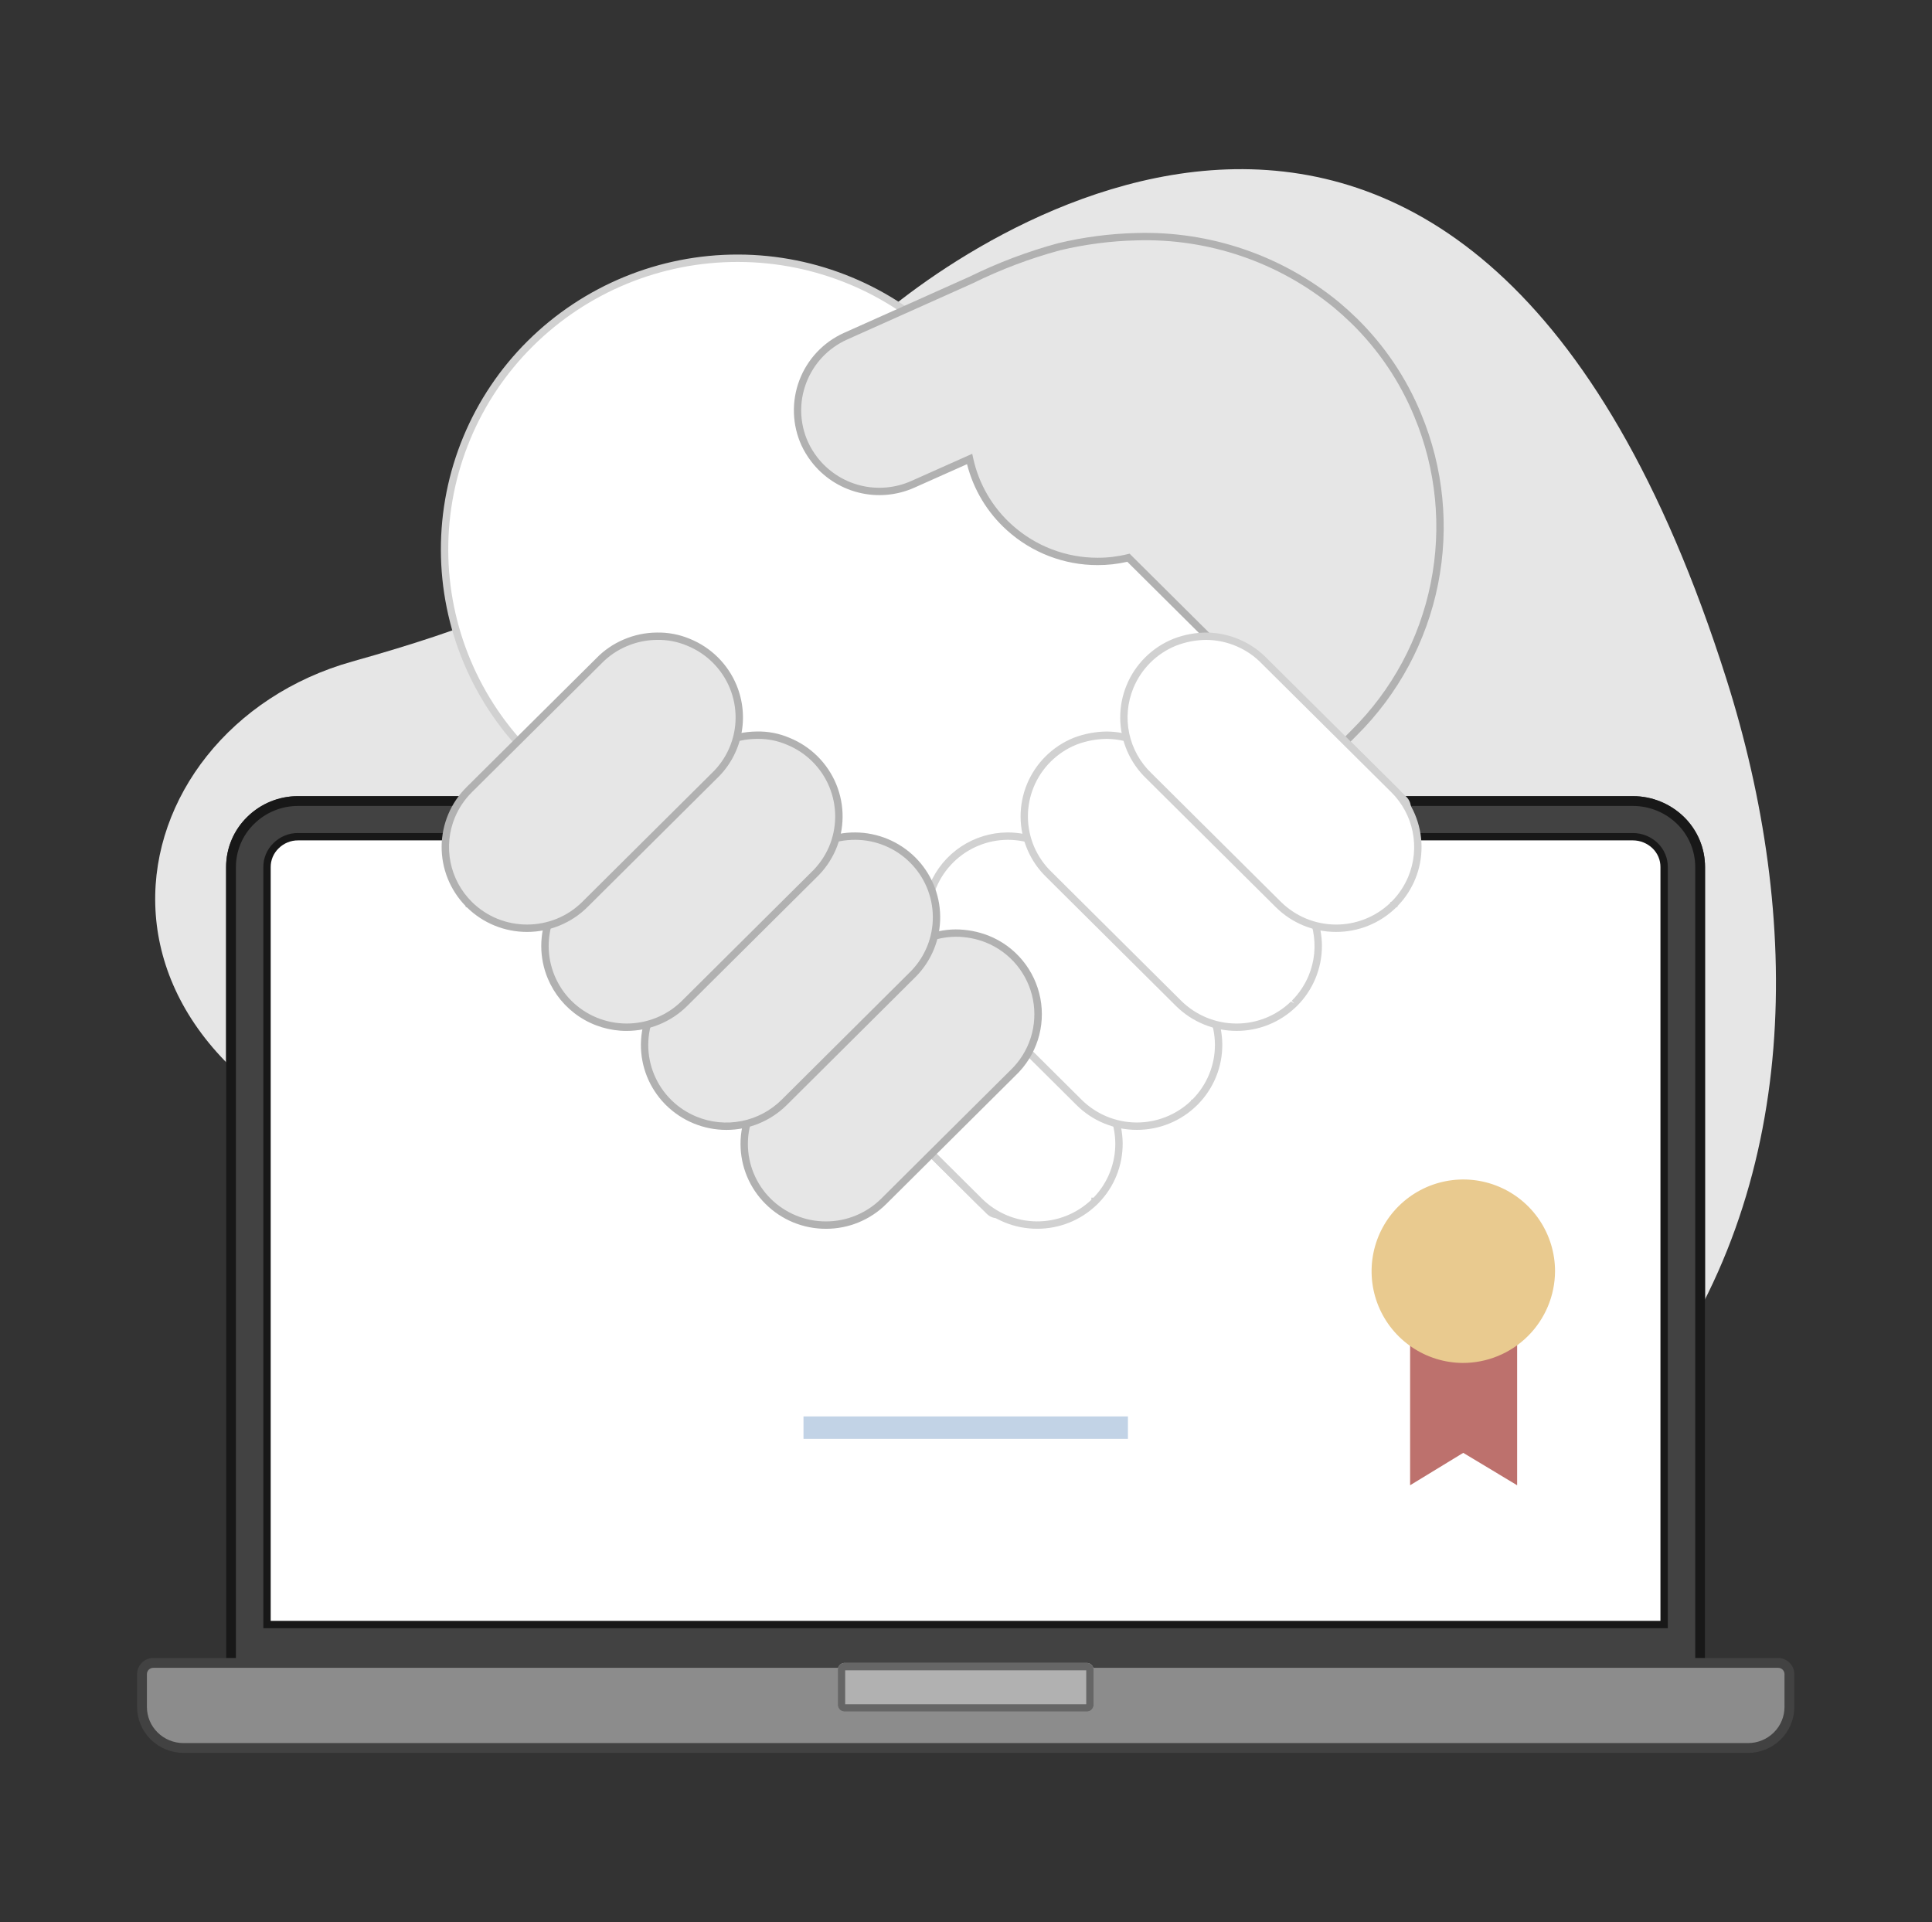
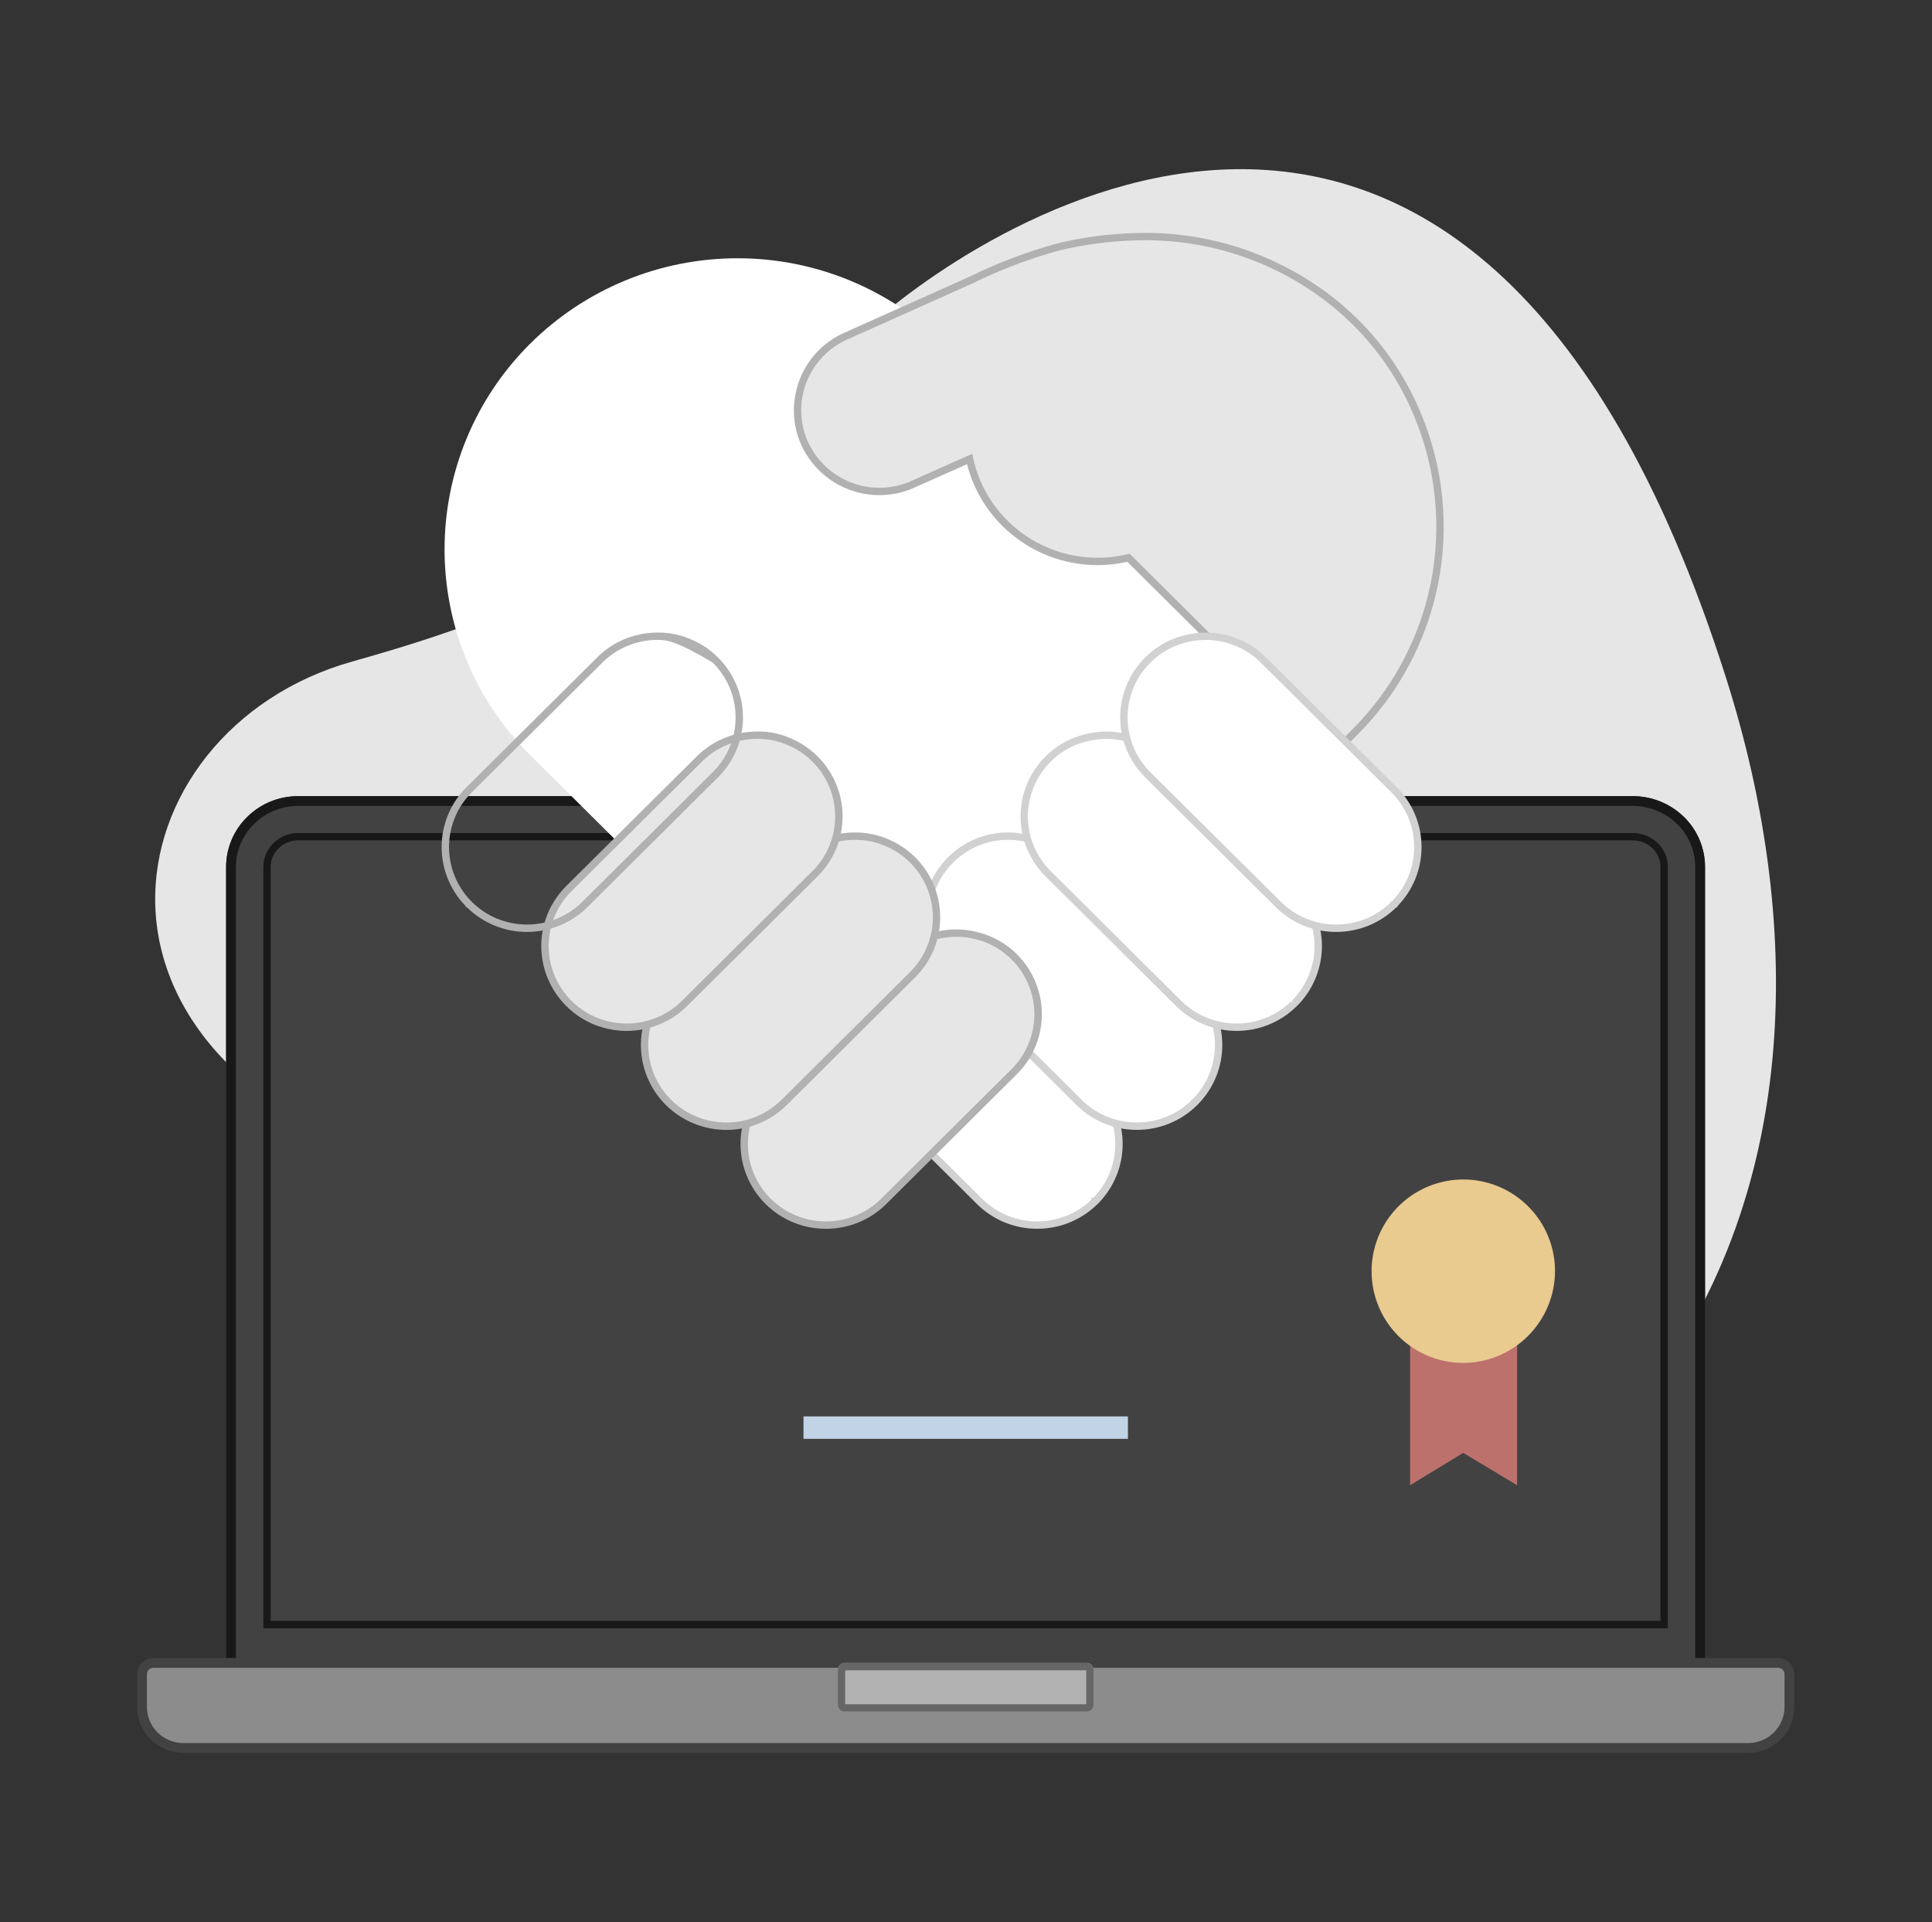
<svg xmlns="http://www.w3.org/2000/svg" width="193" height="192" viewBox="0 0 193 192" fill="none">
  <rect x="0" y="0" width="193" height="192" fill="#333333" stroke="none" />
  <path d="M86.367 33.009C63.784 54.207 59.52 59.254 35.187 66.083C10.855 72.911 3.977 106.866 44.404 117.65C61.234 122.139 78.205 128.293 92.537 138.353C97.388 141.679 101.814 145.586 105.717 149.986C109.559 154.419 111.977 161.793 118.221 163.055C135.324 166.51 154.883 151.825 164.4 139.291C180.11 118.601 180.017 91.627 172.444 67.773C146.902 -12.675 95.799 24.155 86.367 33.009Z" fill="#E6E6E6" />
  <path d="M169.19 168.356H23.725C23.425 168.358 23.137 168.241 22.924 168.031C22.71 167.821 22.589 167.535 22.587 167.235V86.622C22.585 85.687 22.771 84.762 23.134 83.901C23.496 83.039 24.028 82.259 24.697 81.607C26.052 80.27 27.881 79.523 29.785 79.53H163.13C165.032 79.533 166.859 80.278 168.221 81.607C168.889 82.26 169.42 83.04 169.782 83.901C170.144 84.763 170.33 85.688 170.328 86.622V167.235C170.326 167.535 170.205 167.821 169.991 168.031C169.778 168.241 169.49 168.358 169.19 168.356Z" fill="#424242" />
  <path d="M163.13 80.51C164.775 80.512 166.355 81.156 167.533 82.305C168.109 82.867 168.566 83.538 168.878 84.28C169.189 85.021 169.349 85.818 169.348 86.622V167.235C169.346 167.275 169.328 167.312 169.298 167.338C169.269 167.365 169.23 167.379 169.19 167.376H23.725C23.685 167.379 23.646 167.365 23.617 167.338C23.587 167.312 23.569 167.275 23.567 167.235V86.622C23.566 85.817 23.726 85.021 24.038 84.279C24.351 83.537 24.808 82.866 25.385 82.305C26.557 81.149 28.139 80.503 29.785 80.51H163.13ZM163.13 79.53H29.785C27.881 79.523 26.052 80.27 24.697 81.607C24.028 82.259 23.496 83.039 23.134 83.901C22.771 84.762 22.585 85.687 22.587 86.622V167.235C22.589 167.535 22.71 167.821 22.924 168.031C23.137 168.241 23.425 168.358 23.725 168.356H169.19C169.49 168.358 169.778 168.241 169.991 168.031C170.205 167.821 170.326 167.535 170.328 167.235V86.622C170.33 85.688 170.144 84.763 169.782 83.901C169.42 83.04 168.889 82.26 168.221 81.607C166.859 80.278 165.033 79.533 163.13 79.53Z" fill="#181818" />
-   <path d="M26.674 162.281V86.622C26.672 86.223 26.75 85.828 26.905 85.46C27.059 85.093 27.288 84.761 27.575 84.484C27.865 84.195 28.21 83.965 28.589 83.81C28.968 83.655 29.375 83.577 29.785 83.581H163.13C163.955 83.586 164.747 83.909 165.341 84.482C165.629 84.759 165.857 85.091 166.012 85.459C166.166 85.827 166.245 86.223 166.242 86.622V162.281H26.674Z" fill="white" />
  <path d="M166.609 162.648H26.307V86.622C26.303 86.174 26.391 85.731 26.565 85.318C26.739 84.906 26.995 84.533 27.317 84.222C27.641 83.899 28.026 83.643 28.45 83.47C28.873 83.297 29.327 83.21 29.785 83.214H163.13C164.052 83.22 164.936 83.581 165.6 84.221C165.922 84.532 166.178 84.905 166.351 85.318C166.525 85.73 166.613 86.174 166.609 86.622V162.648ZM27.042 161.914H165.874V86.622C165.877 86.272 165.808 85.925 165.672 85.602C165.536 85.279 165.336 84.987 165.084 84.744C164.559 84.238 163.859 83.953 163.13 83.949H29.785C29.423 83.945 29.064 84.014 28.729 84.151C28.394 84.287 28.09 84.49 27.834 84.746C27.581 84.988 27.381 85.28 27.244 85.602C27.108 85.925 27.039 86.272 27.042 86.622L27.042 161.914Z" fill="#181818" />
  <path d="M99.637 121.326C99.337 121.326 99.05 121.208 98.837 120.998L53.059 75.526C50.327 72.838 48.155 69.633 46.67 66.1C45.186 62.566 44.417 58.772 44.41 54.939C44.402 51.106 45.155 47.309 46.626 43.769C48.096 40.229 50.255 37.017 52.977 34.317C58.484 28.857 65.927 25.795 73.682 25.8H73.741C81.516 25.811 88.971 28.904 94.469 34.402L140.244 79.871C140.348 79.975 140.431 80.098 140.487 80.234C140.544 80.37 140.573 80.516 140.573 80.663C140.573 80.811 140.544 80.956 140.487 81.092C140.431 81.228 140.348 81.352 140.244 81.456L100.436 120.998C100.223 121.208 99.936 121.326 99.637 121.326Z" fill="white" />
-   <path d="M99.637 121.692C99.44 121.693 99.246 121.655 99.064 121.581C98.882 121.506 98.717 121.396 98.578 121.257L52.8 75.786C50.033 73.064 47.834 69.819 46.331 66.24C44.828 62.662 44.049 58.82 44.042 54.939C44.034 51.057 44.797 47.212 46.286 43.628C47.775 40.043 49.961 36.79 52.717 34.057C58.309 28.514 65.868 25.411 73.741 25.427C81.614 25.443 89.161 28.576 94.73 34.142L140.503 79.61C140.782 79.889 140.939 80.267 140.939 80.662C140.939 81.057 140.783 81.436 140.504 81.715L100.695 121.257C100.413 121.535 100.033 121.692 99.637 121.692ZM73.74 26.166C66.061 26.147 58.688 29.171 53.236 34.578C50.549 37.243 48.418 40.415 46.966 43.91C45.515 47.405 44.771 51.153 44.779 54.938C44.786 58.722 45.545 62.467 47.01 65.957C48.476 69.446 50.62 72.609 53.317 75.264L99.096 120.737C99.243 120.873 99.436 120.948 99.636 120.948C99.837 120.948 100.03 120.873 100.177 120.737L139.985 81.195C140.126 81.053 140.205 80.862 140.205 80.662C140.204 80.463 140.125 80.271 139.984 80.13L94.21 34.662C88.781 29.232 81.419 26.177 73.74 26.166L73.74 26.166Z" fill="#D1D1D1" />
  <path d="M103.616 122.378C102.545 122.381 101.483 122.173 100.492 121.766C99.501 121.358 98.6 120.759 97.841 120.003L84.907 107.15C83.422 105.624 82.599 103.574 82.617 101.445C82.636 99.316 83.495 97.281 85.007 95.782C86.523 94.279 88.565 93.427 90.7 93.406C92.834 93.384 94.892 94.195 96.439 95.666L109.392 108.539C110.15 109.29 110.751 110.183 111.161 111.167C111.571 112.151 111.782 113.207 111.782 114.273C111.782 115.339 111.571 116.394 111.161 117.379C110.751 118.363 110.15 119.256 109.392 120.006L109.389 120.008C107.855 121.531 105.779 122.384 103.616 122.378Z" fill="white" />
  <path d="M103.616 122.745C102.497 122.749 101.387 122.531 100.352 122.106C99.316 121.68 98.375 121.054 97.582 120.263L84.648 107.41C83.493 106.216 82.715 104.71 82.409 103.077C82.103 101.445 82.284 99.758 82.928 98.227C83.573 96.697 84.652 95.389 86.034 94.466C87.415 93.544 89.036 93.047 90.697 93.039C92.927 93.013 95.079 93.86 96.692 95.401L109.652 108.279C111.232 109.845 112.13 111.973 112.15 114.198C112.169 116.423 111.309 118.566 109.757 120.16L109.712 120.206C109.692 120.226 109.672 120.246 109.652 120.266L109.541 120.373C107.947 121.901 105.824 122.751 103.616 122.745ZM90.701 93.773C88.662 93.788 86.711 94.603 85.267 96.043C83.823 97.473 83.003 99.416 82.985 101.449C82.967 103.482 83.753 105.439 85.172 106.895L98.1 119.743C99.55 121.176 101.5 121.989 103.539 122.01C105.577 122.03 107.544 121.257 109.022 119.853V119.641L109.238 119.64C110.652 118.183 111.434 116.228 111.414 114.198C111.395 112.168 110.575 110.228 109.133 108.799L96.179 95.927C94.704 94.522 92.738 93.749 90.701 93.773Z" fill="#D1D1D1" />
  <path d="M113.569 112.499C112.498 112.502 111.437 112.294 110.446 111.887C109.456 111.479 108.555 110.88 107.796 110.124L94.86 97.267C93.374 95.742 92.551 93.691 92.57 91.562C92.589 89.433 93.448 87.397 94.96 85.898C96.473 84.392 98.516 83.539 100.651 83.523C102.781 83.523 104.833 84.331 106.391 85.784L119.345 98.653C120.102 99.403 120.703 100.297 121.113 101.281C121.524 102.265 121.735 103.321 121.735 104.388C121.735 105.454 121.524 106.51 121.113 107.494C120.703 108.478 120.102 109.372 119.345 110.123L119.342 110.126C118.583 110.881 117.682 111.479 116.692 111.887C115.701 112.294 114.64 112.502 113.569 112.499Z" fill="white" />
  <path d="M113.569 112.866C112.45 112.869 111.341 112.652 110.306 112.226C109.271 111.8 108.33 111.174 107.538 110.384L94.601 97.528C93.446 96.335 92.667 94.828 92.361 93.196C92.055 91.563 92.236 89.877 92.88 88.346C93.524 86.816 94.603 85.507 95.984 84.585C97.365 83.662 98.987 83.165 100.647 83.156H100.698C102.907 83.169 105.03 84.012 106.645 85.519L119.604 98.392C121.184 99.959 122.082 102.087 122.102 104.313C122.122 106.539 121.262 108.682 119.71 110.277V110.279L119.601 110.387L119.598 110.39L119.559 110.428C117.96 111.997 115.808 112.872 113.569 112.866ZM100.7 83.891H100.653C98.615 83.906 96.663 84.72 95.219 86.159C93.775 87.59 92.956 89.533 92.938 91.566C92.92 93.599 93.706 95.556 95.124 97.012L108.056 109.864C109.505 111.298 111.455 112.111 113.494 112.131C115.532 112.151 117.498 111.376 118.975 109.971V109.893L119.129 109.82C119.842 109.101 120.407 108.249 120.791 107.311C121.175 106.374 121.371 105.37 121.367 104.358C121.363 103.345 121.159 102.343 120.768 101.408C120.376 100.474 119.805 99.626 119.086 98.913L106.132 86.045C104.656 84.671 102.717 83.901 100.7 83.891Z" fill="#D1D1D1" />
  <path d="M123.516 102.612C121.355 102.607 119.282 101.755 117.743 100.238L104.81 87.384C103.836 86.448 103.111 85.282 102.703 83.994C102.295 82.706 102.216 81.336 102.473 80.009C102.73 78.683 103.316 77.442 104.176 76.4C105.036 75.357 106.143 74.547 107.397 74.043C108.409 73.656 109.482 73.452 110.565 73.441C111.65 73.451 112.722 73.677 113.719 74.104C114.716 74.531 115.618 75.153 116.373 75.931L129.298 88.767C130.055 89.518 130.656 90.411 131.066 91.396C131.476 92.38 131.687 93.436 131.687 94.502C131.687 95.568 131.476 96.624 131.066 97.608C130.656 98.592 130.055 99.485 129.298 100.236C129.272 100.261 129.248 100.284 129.222 100.308C127.694 101.792 125.646 102.619 123.516 102.612Z" fill="white" />
  <path d="M123.516 102.98C121.258 102.975 119.092 102.084 117.484 100.498L104.551 87.645C103.738 86.865 103.09 85.93 102.644 84.895C102.198 83.861 101.964 82.748 101.954 81.622C101.944 80.496 102.16 79.379 102.588 78.337C103.017 77.295 103.649 76.35 104.448 75.556C105.252 74.757 106.207 74.127 107.258 73.702C108.312 73.299 109.429 73.087 110.557 73.074C111.692 73.083 112.814 73.317 113.858 73.764C114.902 74.21 115.846 74.86 116.637 75.675L129.557 88.507C130.348 89.292 130.977 90.226 131.405 91.255C131.834 92.284 132.055 93.387 132.055 94.502C132.055 95.616 131.834 96.72 131.405 97.749C130.977 98.778 130.349 99.712 129.557 100.497L129.464 100.584C127.87 102.128 125.735 102.988 123.516 102.98ZM110.562 73.809C109.527 73.82 108.503 74.015 107.536 74.383C106.575 74.771 105.701 75.346 104.966 76.077C104.235 76.801 103.657 77.665 103.265 78.616C102.873 79.568 102.676 80.589 102.685 81.618C102.694 82.647 102.909 83.664 103.318 84.609C103.726 85.553 104.32 86.407 105.064 87.118L118.002 99.977C119.472 101.426 121.452 102.241 123.516 102.245C125.55 102.252 127.506 101.462 128.965 100.044L129.298 100.236L129.039 99.976C129.761 99.257 130.335 98.403 130.729 97.462C131.316 96.047 131.469 94.49 131.168 92.988C130.867 91.486 130.126 90.108 129.039 89.028L116.115 76.192C115.393 75.447 114.531 74.852 113.577 74.443C112.624 74.034 111.599 73.819 110.562 73.809H110.562Z" fill="#D1D1D1" />
  <path d="M82.506 122.381C81.435 122.385 80.373 122.177 79.383 121.769C78.392 121.362 77.492 120.763 76.733 120.007C75.976 119.256 75.375 118.363 74.965 117.379C74.554 116.394 74.343 115.339 74.343 114.272C74.343 113.206 74.554 112.15 74.965 111.166C75.375 110.182 75.976 109.289 76.733 108.538L89.669 95.686C90.423 94.911 91.323 94.294 92.317 93.869C93.311 93.444 94.379 93.219 95.46 93.209C96.545 93.204 97.621 93.408 98.628 93.81C99.886 94.313 100.997 95.124 101.859 96.168C102.722 97.212 103.308 98.456 103.564 99.786C103.82 101.116 103.738 102.489 103.325 103.779C102.912 105.069 102.181 106.234 101.2 107.168L88.282 120.007C87.522 120.763 86.621 121.362 85.63 121.769C84.639 122.177 83.577 122.385 82.506 122.381Z" fill="#E6E6E6" />
  <path d="M82.506 122.749C81.386 122.752 80.278 122.535 79.242 122.109C78.207 121.683 77.266 121.057 76.474 120.267C75.682 119.482 75.054 118.548 74.625 117.519C74.196 116.49 73.976 115.387 73.976 114.272C73.975 113.158 74.196 112.054 74.625 111.025C75.054 109.997 75.682 109.063 76.473 108.278L89.41 95.425C90.198 94.617 91.137 93.973 92.175 93.53C93.213 93.086 94.328 92.853 95.456 92.842C96.589 92.843 97.712 93.056 98.766 93.47C100.081 93.995 101.242 94.843 102.144 95.935C103.045 97.026 103.658 98.327 103.926 99.717C104.193 101.107 104.107 102.543 103.675 103.891C103.243 105.239 102.48 106.457 101.454 107.433L88.541 120.267C87.748 121.057 86.807 121.683 85.771 122.109C84.735 122.535 83.626 122.753 82.506 122.749ZM95.494 93.576H95.461C94.429 93.587 93.41 93.801 92.461 94.207C91.512 94.612 90.653 95.202 89.933 95.941L76.992 108.798C76.269 109.515 75.695 110.368 75.304 111.307C74.912 112.247 74.711 113.255 74.711 114.272C74.711 115.29 74.912 116.298 75.304 117.237C75.696 118.177 76.269 119.03 76.992 119.746C78.46 121.199 80.442 122.014 82.507 122.014C84.573 122.014 86.555 121.199 88.023 119.746L100.941 106.907C101.875 106.014 102.571 104.902 102.964 103.671C103.357 102.44 103.435 101.13 103.191 99.861C102.947 98.592 102.389 97.405 101.568 96.407C100.747 95.41 99.688 94.634 98.49 94.151C97.537 93.77 96.52 93.575 95.494 93.576Z" fill="#B1B1B1" />
  <path d="M72.559 112.503C70.396 112.502 68.321 111.648 66.783 110.127L66.78 110.123C66.023 109.372 65.422 108.479 65.012 107.494C64.602 106.51 64.391 105.455 64.391 104.388C64.391 103.322 64.602 102.266 65.012 101.282C65.422 100.298 66.023 99.405 66.78 98.654L79.716 85.8C81.241 84.335 83.275 83.519 85.389 83.523H85.475C87.609 83.539 89.653 84.392 91.165 85.898C92.675 87.394 93.533 89.426 93.555 91.551C93.576 93.677 92.759 95.725 91.28 97.251L78.335 110.127C76.798 111.65 74.722 112.504 72.559 112.503Z" fill="#E6E6E6" />
  <path d="M72.559 112.871C70.299 112.869 68.131 111.977 66.524 110.388L66.415 110.277C64.864 108.682 64.004 106.539 64.024 104.314C64.044 102.089 64.941 99.961 66.52 98.394L79.457 85.54C81.071 83.993 83.225 83.138 85.46 83.156C87.696 83.175 89.836 84.065 91.424 85.638C93.002 87.202 93.9 89.326 93.922 91.548C93.945 93.77 93.09 95.911 91.544 97.507L78.594 110.387C76.989 111.98 74.82 112.872 72.559 112.871H72.559ZM67.106 109.929C67.818 110.62 68.656 111.169 69.574 111.545C70.999 112.133 72.566 112.287 74.078 111.988C75.591 111.69 76.982 110.951 78.076 109.866L91.02 96.992C92.43 95.534 93.209 93.579 93.187 91.552C93.166 89.524 92.346 87.587 90.906 86.159C89.462 84.72 87.51 83.906 85.471 83.891C83.424 83.873 81.451 84.653 79.97 86.066L67.039 98.915C66.317 99.632 65.743 100.484 65.351 101.424C64.96 102.363 64.758 103.371 64.758 104.389C64.758 105.407 64.96 106.415 65.351 107.354C65.743 108.294 66.317 109.146 67.039 109.863L67.106 109.929Z" fill="#B1B1B1" />
  <path d="M62.603 102.614C60.992 102.618 59.416 102.145 58.073 101.254C56.731 100.363 55.683 99.094 55.061 97.608C54.65 96.624 54.438 95.569 54.438 94.504C54.437 93.438 54.648 92.383 55.058 91.399C55.469 90.414 56.07 89.52 56.827 88.767L69.764 75.917C70.519 75.143 71.419 74.526 72.413 74.101C73.408 73.676 74.476 73.452 75.557 73.442C76.644 73.411 77.725 73.616 78.726 74.043C79.73 74.448 80.643 75.05 81.411 75.813C82.179 76.576 82.787 77.486 83.2 78.487C83.61 79.485 83.816 80.555 83.805 81.633C83.794 82.712 83.568 83.778 83.138 84.767C82.705 85.759 82.078 86.654 81.295 87.4L68.379 100.238C66.842 101.759 64.766 102.613 62.603 102.614H62.603Z" fill="#E6E6E6" />
  <path d="M62.603 102.982C60.919 102.986 59.272 102.491 57.87 101.56C56.467 100.629 55.372 99.303 54.722 97.75C54.292 96.722 54.071 95.619 54.07 94.505C54.069 93.39 54.29 92.287 54.718 91.258C55.148 90.229 55.777 89.294 56.568 88.508L69.504 75.657C70.293 74.849 71.234 74.206 72.272 73.763C73.31 73.32 74.425 73.086 75.554 73.075C76.69 73.041 77.82 73.255 78.865 73.703C79.914 74.127 80.868 74.756 81.671 75.554C82.474 76.352 83.109 77.302 83.54 78.348C83.968 79.391 84.184 80.51 84.172 81.637C84.161 82.765 83.924 83.879 83.475 84.914C83.022 85.95 82.367 86.886 81.548 87.667L68.638 100.499C67.032 102.089 64.863 102.981 62.603 102.981V102.982ZM75.764 73.807C75.698 73.807 75.633 73.808 75.566 73.809C74.533 73.819 73.511 74.032 72.561 74.438C71.61 74.844 70.749 75.434 70.027 76.173L57.086 89.029C56.363 89.747 55.789 90.601 55.397 91.542C55.008 92.483 54.808 93.491 54.81 94.509C54.812 95.528 55.014 96.535 55.407 97.475C55.799 98.415 56.372 99.268 57.095 99.985C57.818 100.703 58.675 101.27 59.617 101.656C61.529 102.44 63.672 102.441 65.585 101.658C66.532 101.27 67.394 100.7 68.12 99.978L81.035 87.14C81.786 86.426 82.386 85.569 82.801 84.62C83.209 83.673 83.424 82.653 83.432 81.622C83.441 80.591 83.243 79.568 82.85 78.614C82.458 77.661 81.878 76.795 81.146 76.069C80.414 75.342 79.544 74.769 78.588 74.384C77.695 74.004 76.734 73.808 75.764 73.807L75.764 73.807Z" fill="#B1B1B1" />
-   <path d="M52.651 92.727C50.488 92.73 48.413 91.877 46.877 90.354L46.875 90.351C46.119 89.6 45.518 88.707 45.108 87.723C44.697 86.739 44.485 85.684 44.485 84.619C44.484 83.553 44.695 82.498 45.105 81.514C45.517 80.529 46.118 79.635 46.875 78.883L59.814 66.032C60.563 65.258 61.459 64.641 62.45 64.219C63.447 63.791 64.519 63.565 65.604 63.555C66.691 63.534 67.77 63.739 68.773 64.156C69.777 64.562 70.69 65.165 71.458 65.928C72.226 66.692 72.835 67.601 73.247 68.602C73.865 70.106 74.014 71.763 73.675 73.354C73.335 74.944 72.522 76.395 71.342 77.515L58.426 90.353C56.89 91.876 54.814 92.729 52.651 92.727Z" fill="#E6E6E6" />
-   <path d="M52.65 93.095C50.412 93.097 48.261 92.222 46.661 90.657L46.51 90.581L46.509 90.504C44.958 88.909 44.098 86.766 44.118 84.541C44.138 82.316 45.035 80.189 46.615 78.622L59.555 65.771C60.336 64.963 61.272 64.32 62.306 63.882C63.347 63.434 64.467 63.198 65.6 63.188C66.736 63.163 67.864 63.377 68.912 63.816C69.961 64.241 70.915 64.87 71.718 65.668C72.521 66.466 73.156 67.416 73.587 68.463C74.233 70.036 74.389 71.767 74.034 73.43C73.678 75.093 72.829 76.61 71.596 77.781L58.686 90.613C57.08 92.204 54.911 93.096 52.65 93.095H52.65ZM47.139 90.095C47.864 90.814 48.722 91.383 49.666 91.772C51.581 92.552 53.724 92.552 55.638 91.77C56.583 91.383 57.443 90.812 58.167 90.092L71.083 77.254C71.832 76.544 72.431 75.689 72.844 74.742C73.257 73.795 73.475 72.775 73.484 71.742C73.493 70.711 73.296 69.69 72.905 68.737C72.513 67.784 71.934 66.919 71.203 66.193C70.469 65.461 69.596 64.885 68.635 64.497C67.68 64.093 66.651 63.897 65.615 63.922C64.576 63.931 63.55 64.147 62.596 64.557C61.649 64.959 60.793 65.547 60.079 66.287L47.134 79.143C46.411 79.862 45.837 80.716 45.444 81.657C44.857 83.072 44.704 84.629 45.005 86.131C45.306 87.633 46.047 89.012 47.134 90.091L47.139 90.095Z" fill="#B1B1B1" />
+   <path d="M52.65 93.095C50.412 93.097 48.261 92.222 46.661 90.657L46.51 90.581L46.509 90.504C44.958 88.909 44.098 86.766 44.118 84.541C44.138 82.316 45.035 80.189 46.615 78.622L59.555 65.771C60.336 64.963 61.272 64.32 62.306 63.882C63.347 63.434 64.467 63.198 65.6 63.188C66.736 63.163 67.864 63.377 68.912 63.816C69.961 64.241 70.915 64.87 71.718 65.668C72.521 66.466 73.156 67.416 73.587 68.463C74.233 70.036 74.389 71.767 74.034 73.43C73.678 75.093 72.829 76.61 71.596 77.781L58.686 90.613C57.08 92.204 54.911 93.096 52.65 93.095H52.65ZM47.139 90.095C47.864 90.814 48.722 91.383 49.666 91.772C51.581 92.552 53.724 92.552 55.638 91.77C56.583 91.383 57.443 90.812 58.167 90.092L71.083 77.254C71.832 76.544 72.431 75.689 72.844 74.742C73.257 73.795 73.475 72.775 73.484 71.742C73.493 70.711 73.296 69.69 72.905 68.737C72.513 67.784 71.934 66.919 71.203 66.193C67.68 64.093 66.651 63.897 65.615 63.922C64.576 63.931 63.55 64.147 62.596 64.557C61.649 64.959 60.793 65.547 60.079 66.287L47.134 79.143C46.411 79.862 45.837 80.716 45.444 81.657C44.857 83.072 44.704 84.629 45.005 86.131C45.306 87.633 46.047 89.012 47.134 90.091L47.139 90.095Z" fill="#B1B1B1" />
  <path d="M112.676 141.491H80.266V143.733H112.676V141.491Z" fill="#C2D3E6" />
  <path d="M174.62 174.612H18.321C17.226 174.61 16.176 174.178 15.397 173.408C15.012 173.029 14.707 172.577 14.498 172.079C14.291 171.58 14.184 171.045 14.186 170.505V167.235C14.187 166.937 14.306 166.651 14.518 166.441C14.729 166.231 15.016 166.113 15.314 166.114H177.627C177.926 166.113 178.212 166.231 178.424 166.441C178.635 166.651 178.755 166.937 178.756 167.235V170.505C178.757 171.046 178.651 171.581 178.443 172.079C178.235 172.578 177.93 173.03 177.545 173.41C177.161 173.793 176.704 174.096 176.203 174.303C175.701 174.509 175.163 174.614 174.62 174.612Z" fill="#8C8C8C" />
  <path d="M174.621 175.102H18.321C17.096 175.101 15.921 174.616 15.05 173.754C14.62 173.33 14.278 172.825 14.045 172.267C13.813 171.709 13.694 171.11 13.695 170.506V167.235C13.697 166.807 13.868 166.397 14.172 166.095C14.475 165.793 14.886 165.624 15.314 165.625H177.628C178.056 165.624 178.466 165.793 178.77 166.095C179.073 166.397 179.245 166.807 179.246 167.235V170.506C179.248 171.111 179.128 171.71 178.896 172.268C178.663 172.826 178.321 173.333 177.891 173.757C177.461 174.186 176.951 174.525 176.39 174.756C175.829 174.987 175.227 175.105 174.621 175.102ZM15.314 166.605C15.146 166.604 14.984 166.67 14.865 166.788C14.745 166.906 14.677 167.067 14.676 167.235V170.506C14.675 170.981 14.768 171.452 14.951 171.891C15.134 172.329 15.403 172.727 15.742 173.061C16.428 173.74 17.355 174.122 18.321 174.123H174.621C175.099 174.125 175.573 174.032 176.016 173.85C176.458 173.668 176.861 173.401 177.2 173.063C177.538 172.729 177.807 172.331 177.99 171.892C178.173 171.453 178.267 170.981 178.266 170.506V167.235C178.265 167.067 178.197 166.906 178.077 166.788C177.957 166.67 177.796 166.604 177.628 166.605L15.314 166.605Z" fill="#424242" />
  <path d="M108.493 170.979H84.449C84.269 170.996 84.089 170.942 83.949 170.828C83.808 170.715 83.718 170.551 83.696 170.371V166.728C83.718 166.549 83.808 166.385 83.949 166.271C84.089 166.157 84.269 166.103 84.449 166.12H108.493C108.673 166.103 108.852 166.157 108.993 166.271C109.134 166.385 109.224 166.549 109.245 166.728V170.371C109.224 170.551 109.134 170.715 108.993 170.828C108.852 170.942 108.673 170.996 108.493 170.979Z" fill="#B1B1B1" />
  <path d="M108.493 166.855L108.51 166.856V170.244L108.493 170.244H84.449L84.431 170.244V166.856L84.449 166.855H108.493ZM108.493 166.12H84.449C84.269 166.103 84.089 166.157 83.949 166.271C83.808 166.385 83.718 166.549 83.696 166.728V170.371C83.718 170.551 83.808 170.715 83.949 170.828C84.089 170.942 84.269 170.996 84.449 170.979H108.493C108.673 170.996 108.852 170.942 108.993 170.828C109.134 170.715 109.224 170.551 109.245 170.371V166.728C109.224 166.549 109.134 166.385 108.993 166.271C108.852 166.157 108.673 166.103 108.493 166.12Z" fill="#666666" />
  <path d="M151.556 148.368L146.174 145.131L140.865 148.368V129.14H151.556V148.368Z" fill="#BD716D" />
  <path d="M146.118 136.15C144.308 136.137 142.543 135.59 141.044 134.575C139.545 133.561 138.38 132.126 137.696 130.45C137.012 128.775 136.84 126.934 137.2 125.161C137.561 123.388 138.438 121.761 139.722 120.485C141.006 119.21 142.639 118.343 144.415 117.995C146.19 117.646 148.03 117.831 149.7 118.527C151.371 119.222 152.799 120.396 153.803 121.902C154.807 123.407 155.343 125.176 155.343 126.986C155.332 129.424 154.355 131.757 152.625 133.475C150.896 135.193 148.555 136.155 146.118 136.15Z" fill="#E9CA8F" />
  <path d="M132.816 75.206C132.517 75.206 132.23 75.088 132.017 74.877L112.729 55.713C111.72 55.962 110.684 56.086 109.645 56.082C106.397 56.086 103.263 54.884 100.851 52.709C98.835 50.897 97.439 48.497 96.859 45.85L91.198 48.376C89.513 49.13 87.623 49.294 85.834 48.842C84.044 48.389 82.46 47.346 81.336 45.882C80.967 45.401 80.652 44.882 80.395 44.333C79.951 43.362 79.705 42.312 79.671 41.245C79.637 40.178 79.817 39.114 80.198 38.117C80.577 37.118 81.148 36.204 81.881 35.426C82.613 34.648 83.492 34.023 84.466 33.586L95.608 28.604C98.875 26.968 102.288 25.644 105.803 24.648C108.344 24.04 110.943 23.703 113.555 23.643C120.809 23.42 127.898 25.84 133.502 30.452C134.114 30.963 134.705 31.496 135.277 32.052C138.012 34.731 140.173 37.94 141.629 41.481C143.843 46.801 144.421 52.659 143.29 58.309C142.158 63.958 139.368 69.142 135.277 73.199L133.622 74.87C133.407 75.082 133.118 75.202 132.816 75.206Z" fill="#E6E6E6" />
  <path d="M132.874 75.578C132.846 75.578 132.819 75.577 132.791 75.574C132.403 75.567 132.033 75.411 131.757 75.138L112.615 56.119C111.641 56.342 110.644 56.453 109.645 56.45C106.306 56.454 103.084 55.218 100.604 52.983C98.644 51.224 97.251 48.921 96.603 46.367L91.347 48.712C89.587 49.5 87.612 49.671 85.743 49.198C83.873 48.725 82.218 47.636 81.044 46.105C80.659 45.604 80.329 45.062 80.062 44.489C79.601 43.472 79.346 42.375 79.31 41.259C79.275 40.143 79.46 39.031 79.855 37.987C80.25 36.943 80.847 35.987 81.612 35.175C82.378 34.362 83.296 33.708 84.315 33.252L96.869 27.632C99.704 26.237 102.668 25.119 105.718 24.292C108.285 23.678 110.909 23.338 113.547 23.276C120.888 23.065 128.059 25.514 133.738 30.171C134.346 30.679 134.95 31.224 135.532 31.789C138.304 34.503 140.494 37.753 141.968 41.341C144.21 46.727 144.795 52.66 143.65 58.381C142.504 64.102 139.679 69.352 135.536 73.46L133.883 75.129C133.61 75.393 133.253 75.552 132.874 75.578ZM132.872 74.844C133.053 74.811 133.222 74.731 133.361 74.612L135.015 72.941C139.056 68.936 141.811 63.818 142.928 58.24C144.046 52.661 143.475 46.877 141.289 41.624C139.854 38.128 137.721 34.961 135.02 32.316C134.451 31.763 133.861 31.231 133.266 30.735C127.727 26.186 120.727 23.798 113.562 24.011C110.976 24.071 108.404 24.405 105.888 25.006C102.883 25.819 99.964 26.923 97.172 28.302L84.617 33.922C83.686 34.34 82.847 34.937 82.148 35.679C81.449 36.422 80.903 37.295 80.542 38.249C80.178 39.201 80.007 40.216 80.039 41.235C80.072 42.254 80.307 43.256 80.731 44.183C80.975 44.706 81.276 45.201 81.627 45.659C82.701 47.058 84.214 48.054 85.923 48.486C87.632 48.918 89.437 48.762 91.047 48.042L97.122 45.331L97.218 45.772C97.779 48.346 99.136 50.678 101.097 52.437C103.442 54.551 106.488 55.719 109.645 55.716C110.654 55.719 111.66 55.598 112.639 55.357L112.841 55.307L112.988 55.453L132.276 74.617C132.42 74.759 132.614 74.839 132.817 74.839L132.872 74.844Z" fill="#B1B1B1" />
  <path d="M133.472 92.725C132.401 92.729 131.34 92.521 130.35 92.114C129.36 91.707 128.46 91.108 127.702 90.352L114.763 77.499C113.985 76.753 113.364 75.859 112.936 74.869C112.509 73.879 112.284 72.814 112.274 71.736C112.265 70.659 112.471 69.59 112.88 68.593C113.29 67.596 113.895 66.691 114.66 65.931C115.429 65.165 116.343 64.562 117.349 64.156C118.36 63.765 119.434 63.561 120.518 63.555C121.604 63.565 122.677 63.791 123.675 64.22C124.672 64.645 125.572 65.267 126.323 66.049L139.248 78.881C140.005 79.631 140.607 80.525 141.018 81.509C141.428 82.493 141.64 83.549 141.64 84.615C141.64 85.682 141.429 86.738 141.019 87.722C140.609 88.707 140.008 89.6 139.251 90.351L139.248 90.354C137.713 91.879 135.635 92.732 133.472 92.725Z" fill="white" />
  <path d="M133.472 93.093C132.353 93.097 131.244 92.88 130.21 92.454C129.175 92.029 128.234 91.403 127.442 90.613L114.503 77.76C113.691 76.98 113.042 76.045 112.596 75.011C112.15 73.977 111.916 72.863 111.906 71.737C111.896 70.611 112.112 69.494 112.541 68.452C112.969 67.41 113.601 66.465 114.401 65.671C115.204 64.871 116.159 64.24 117.211 63.816C118.263 63.406 119.382 63.193 120.511 63.188C121.649 63.197 122.774 63.434 123.82 63.883C124.862 64.327 125.804 64.978 126.588 65.795L139.507 78.62C141.088 80.186 141.986 82.313 142.007 84.538C142.028 86.763 141.17 88.906 139.618 90.502V90.578L139.466 90.655C137.866 92.224 135.713 93.1 133.472 93.093ZM120.514 63.922C119.478 63.927 118.453 64.122 117.487 64.497C116.529 64.884 115.658 65.458 114.925 66.186C114.192 66.914 113.612 67.781 113.219 68.737C112.629 70.169 112.485 71.746 112.806 73.262C113.127 74.778 113.897 76.162 115.016 77.233L127.961 90.092C129.41 91.525 131.36 92.338 133.399 92.358C135.437 92.378 137.403 91.603 138.88 90.198V90.127L139.031 90.051C139.735 89.34 140.295 88.5 140.681 87.577C141.269 86.162 141.422 84.604 141.12 83.102C140.819 81.599 140.076 80.221 138.988 79.142L126.064 66.31C125.346 65.561 124.484 64.966 123.531 64.558C122.577 64.148 121.552 63.932 120.514 63.922Z" fill="#D1D1D1" />
</svg>